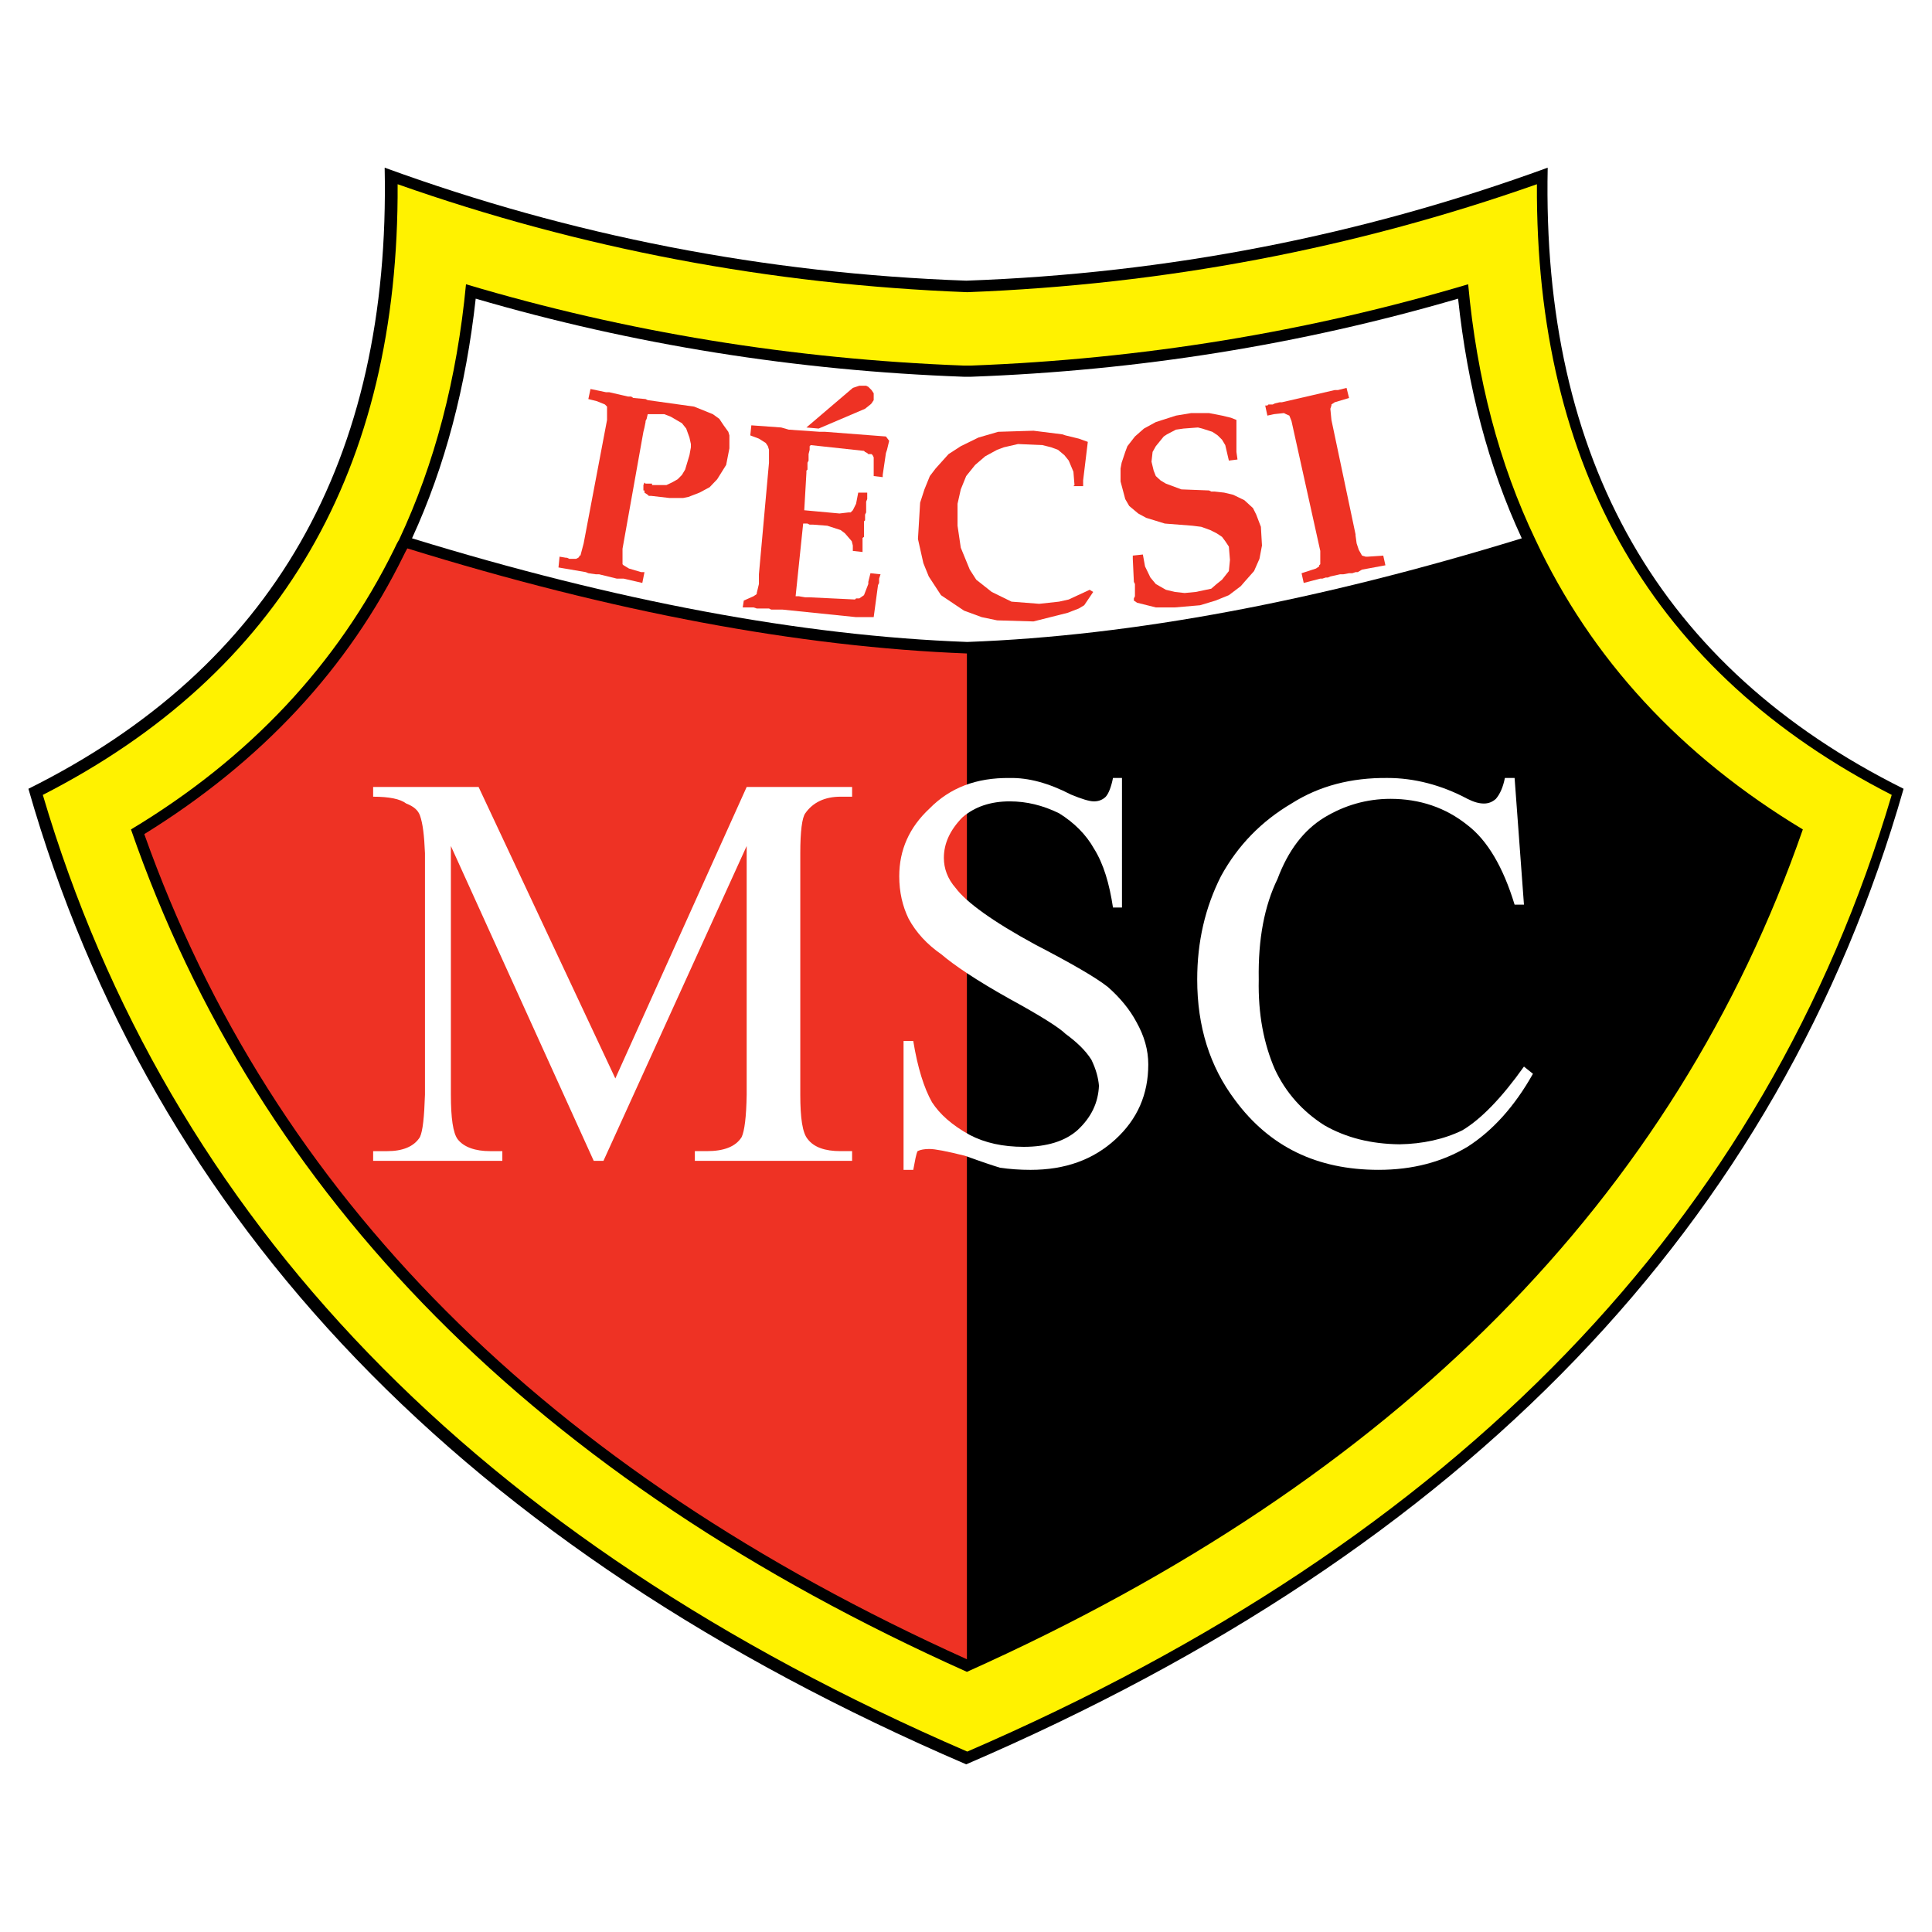
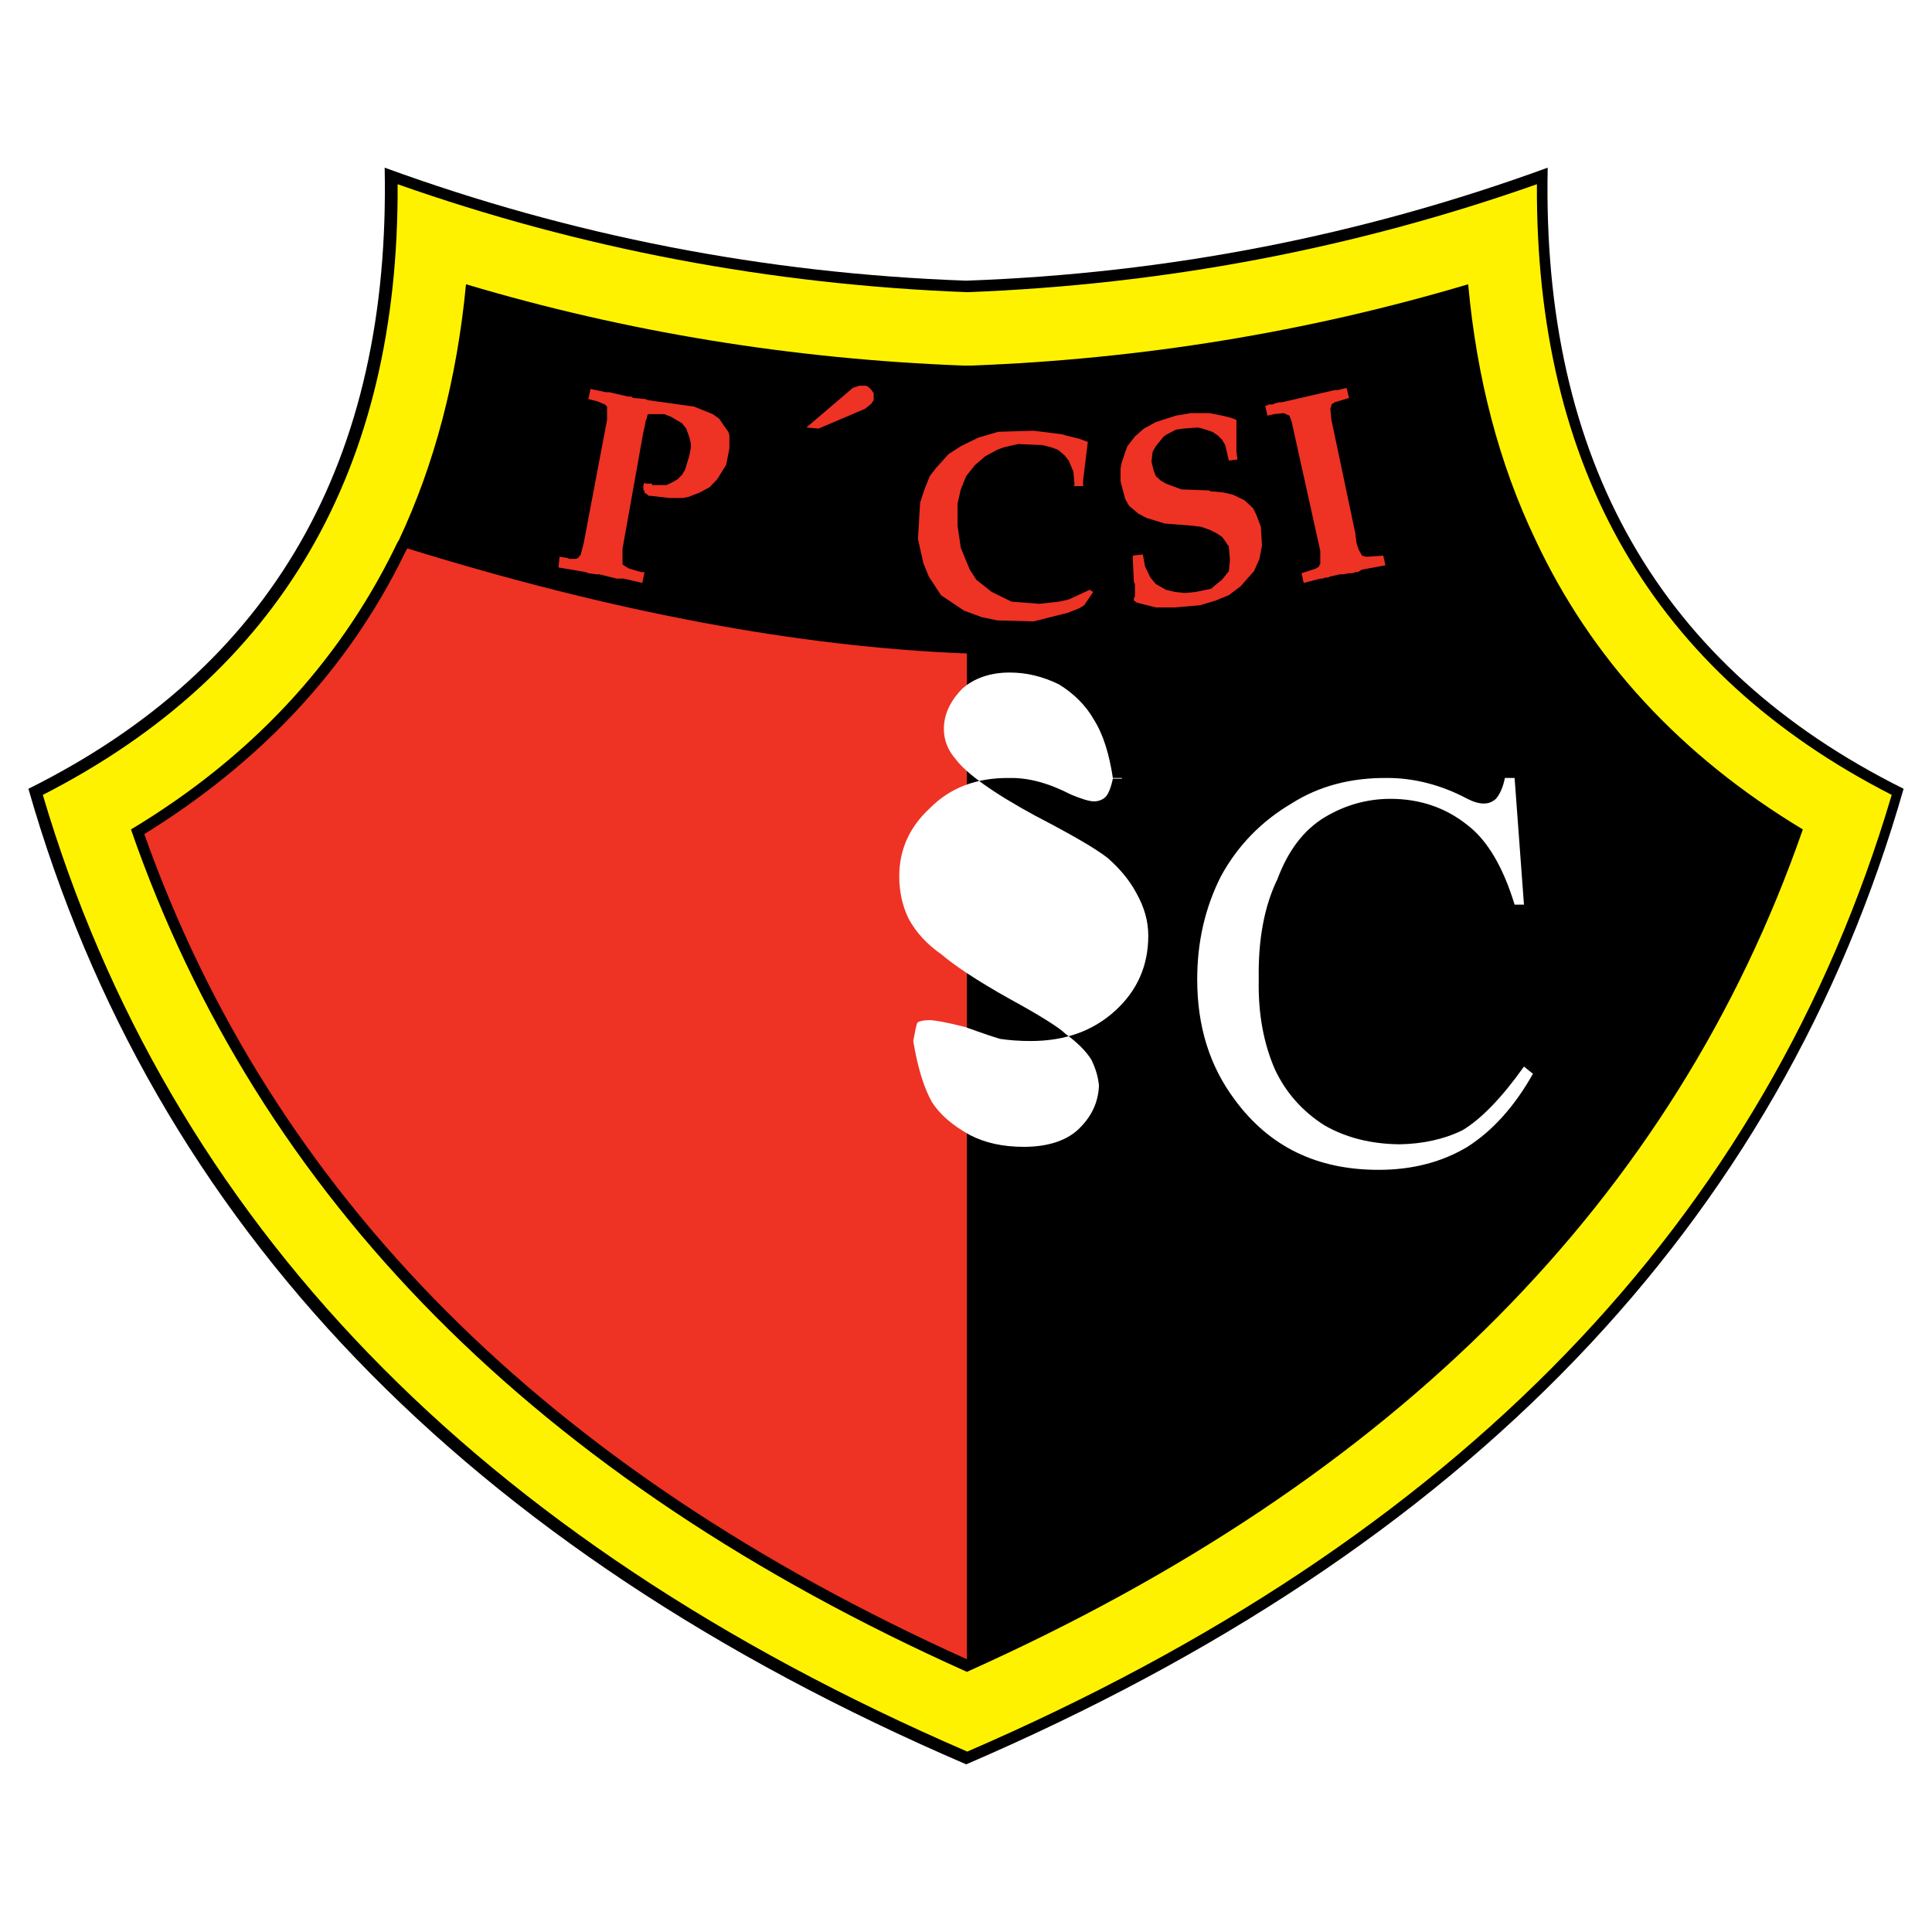
<svg xmlns="http://www.w3.org/2000/svg" version="1.0" id="Layer_1" x="0px" y="0px" width="192.756px" height="192.756px" viewBox="0 0 192.756 192.756" enable-background="new 0 0 192.756 192.756" xml:space="preserve">
  <g>
-     <polygon fill-rule="evenodd" clip-rule="evenodd" fill="#FFFFFF" points="0,0 192.756,0 192.756,192.756 0,192.756 0,0  " />
    <path fill-rule="evenodd" clip-rule="evenodd" d="M154.414,16.729c-18.597,6.786-37.913,10.555-58.018,11.273   c-20.105-0.718-39.421-4.488-58.018-11.273c0.61,29.189-11.202,49.869-35.543,61.967c12.422,43.443,43.658,75.863,93.562,97.332   c49.904-21.469,81.103-53.889,93.525-97.332C165.616,66.597,153.804,45.917,154.414,16.729L154.414,16.729z" />
    <path fill-rule="evenodd" clip-rule="evenodd" fill="#FFF200" d="M153.338,18.38c-18.239,6.427-37.159,10.017-56.834,10.771   C76.83,28.397,57.909,24.807,39.671,18.38c0.143,28.435-11.668,48.792-35.4,60.927c12.562,42.461,43.319,74.303,92.233,95.449   c48.914-21.146,79.67-52.988,92.233-95.449C165.006,67.171,153.193,46.815,153.338,18.38L153.338,18.38z" />
    <path fill-rule="evenodd" clip-rule="evenodd" d="M96.791,36.475h0.072c17.053-0.646,33.569-3.339,49.617-8.114   c0.862,9.406,3.088,17.916,6.714,25.491c5.565,11.884,14.469,21.542,26.676,28.901c-12.781,36.765-40.534,64.841-83.401,84.048   c-42.867-19.207-70.656-47.283-83.401-84.048c11.884-7.145,20.608-16.515,26.245-27.932c0.144-0.323,0.323-0.682,0.502-0.969   c3.555-7.575,5.78-16.084,6.678-25.491c16.012,4.775,32.563,7.468,49.688,8.114C96.324,36.475,96.576,36.475,96.791,36.475   L96.791,36.475z" />
-     <path fill-rule="evenodd" clip-rule="evenodd" fill="#FFFFFF" d="M96.791,37.588c-0.215,0-0.467,0-0.646,0   c-16.73-0.61-32.958-3.195-48.684-7.791c-0.969,8.76-3.052,16.73-6.354,23.911c20.321,6.247,38.811,9.729,55.397,10.34   c16.587-0.611,35.005-4.093,55.325-10.34c-3.339-7.181-5.421-15.15-6.354-23.911c-15.726,4.595-31.882,7.18-48.576,7.791H96.791   L96.791,37.588z" />
    <path fill-rule="evenodd" clip-rule="evenodd" fill="#EE3224" d="M96.468,65.197C79.737,64.55,61.14,61.068,40.64,54.714   c-0.107,0.179-0.215,0.395-0.323,0.61c-5.565,11.381-14.253,20.68-25.922,27.896c12.781,35.975,40.103,63.403,82.073,82.325V65.197   L96.468,65.197z" />
    <path fill-rule="evenodd" clip-rule="evenodd" fill="#FFFFFF" d="M152.942,107.131l-0.897-0.719   c-2.19,3.088-4.272,5.242-6.14,6.355c-1.831,0.898-3.984,1.365-6.283,1.4c-2.836-0.035-5.312-0.646-7.504-1.904   c-2.189-1.398-3.841-3.266-4.918-5.564c-1.112-2.549-1.688-5.527-1.615-8.975c-0.072-4.057,0.574-7.36,1.866-10.017   c1.077-2.873,2.621-4.883,4.667-6.14c2.012-1.221,4.237-1.867,6.606-1.867c2.908,0,5.494,0.862,7.684,2.621   c1.975,1.508,3.555,4.165,4.703,7.935h0.934l-0.934-12.638h-0.969c-0.18,0.897-0.468,1.58-0.897,2.083   c-0.359,0.323-0.755,0.467-1.186,0.467c-0.503,0-1.005-0.144-1.651-0.467c-2.621-1.4-5.35-2.083-7.971-2.083   c-3.626-0.036-6.821,0.79-9.586,2.549c-2.979,1.759-5.35,4.165-7.036,7.252c-1.58,3.124-2.37,6.534-2.37,10.304   c0,4.703,1.257,8.688,3.77,12.027c3.447,4.668,8.186,6.965,14.325,6.965c3.411,0,6.354-0.789,8.868-2.297   C148.886,112.84,151.111,110.398,152.942,107.131L152.942,107.131z" />
-     <path fill-rule="evenodd" clip-rule="evenodd" fill="#FFFFFF" d="M109.142,79.953c-0.467,0-1.257-0.251-2.298-0.682   c-2.227-1.149-4.236-1.687-6.104-1.651c-3.339-0.036-5.959,0.97-8.006,3.051c-2.01,1.868-3.016,4.129-3.016,6.75   c0,1.58,0.323,2.98,0.934,4.237c0.754,1.399,1.867,2.584,3.267,3.554c1.257,1.077,3.482,2.586,6.821,4.453   c3.088,1.686,4.954,2.871,5.565,3.48c1.077,0.791,1.975,1.617,2.585,2.586c0.467,0.969,0.682,1.795,0.754,2.586   c-0.072,1.688-0.754,3.158-2.155,4.451c-1.22,1.076-3.016,1.652-5.349,1.652c-2.082,0-3.877-0.396-5.386-1.186   c-1.759-0.971-2.979-2.047-3.77-3.268c-0.79-1.4-1.436-3.447-1.867-6.104h-0.969v12.854h0.969c0.179-0.969,0.287-1.58,0.431-1.867   c0.287-0.143,0.682-0.215,1.185-0.215c0.539,0,1.688,0.215,3.555,0.682c1.687,0.611,2.873,1.006,3.482,1.186   c0.97,0.143,1.975,0.215,3.052,0.215c3.447,0,6.247-1.006,8.473-3.051c2.191-2.012,3.269-4.488,3.269-7.469   c0-1.436-0.396-2.836-1.186-4.236c-0.646-1.221-1.616-2.406-2.836-3.482c-1.221-0.969-3.662-2.37-7.253-4.237   c-4.236-2.297-6.893-4.236-7.934-5.636c-0.826-0.934-1.185-1.975-1.185-3.016c0-1.436,0.61-2.765,1.831-4.021   c1.22-1.077,2.836-1.616,4.739-1.616c1.688,0,3.303,0.395,4.919,1.185c1.508,0.934,2.692,2.118,3.482,3.518   c0.97,1.544,1.544,3.519,1.902,5.888h0.897V77.619h-0.897c-0.179,0.897-0.431,1.544-0.718,1.867   C110.039,79.773,109.645,79.953,109.142,79.953L109.142,79.953z" />
-     <path fill-rule="evenodd" clip-rule="evenodd" fill="#FFFFFF" d="M85.015,79.486v-0.97H74.496l-13.104,29.081L47.749,78.517h-10.52   v0.97c1.58,0,2.692,0.215,3.303,0.682c0.754,0.287,1.185,0.682,1.364,1.185c0.287,0.79,0.431,2.01,0.503,3.77v24.09   c-0.072,2.227-0.216,3.627-0.503,4.236c-0.61,0.971-1.759,1.4-3.267,1.4h-1.4v0.969h12.889v-0.969h-1.221   c-1.472,0-2.621-0.395-3.231-1.184c-0.467-0.611-0.682-2.119-0.682-4.453V84.405l14.253,31.414h0.969l14.29-31.414v24.808   c-0.036,2.227-0.216,3.627-0.503,4.236c-0.61,0.971-1.795,1.4-3.483,1.4h-1.185v0.969h15.689v-0.969h-1.149   c-1.58,0-2.657-0.395-3.267-1.184c-0.539-0.611-0.754-2.119-0.754-4.453v-24.09c0-2.189,0.18-3.554,0.502-3.985   c0.754-1.077,1.939-1.651,3.519-1.651H85.015L85.015,79.486z" />
+     <path fill-rule="evenodd" clip-rule="evenodd" fill="#FFFFFF" d="M109.142,79.953c-0.467,0-1.257-0.251-2.298-0.682   c-2.227-1.149-4.236-1.687-6.104-1.651c-3.339-0.036-5.959,0.97-8.006,3.051c-2.01,1.868-3.016,4.129-3.016,6.75   c0,1.58,0.323,2.98,0.934,4.237c0.754,1.399,1.867,2.584,3.267,3.554c1.257,1.077,3.482,2.586,6.821,4.453   c3.088,1.686,4.954,2.871,5.565,3.48c1.077,0.791,1.975,1.617,2.585,2.586c0.467,0.969,0.682,1.795,0.754,2.586   c-0.072,1.688-0.754,3.158-2.155,4.451c-1.22,1.076-3.016,1.652-5.349,1.652c-2.082,0-3.877-0.396-5.386-1.186   c-1.759-0.971-2.979-2.047-3.77-3.268c-0.79-1.4-1.436-3.447-1.867-6.104h-0.969h0.969c0.179-0.969,0.287-1.58,0.431-1.867   c0.287-0.143,0.682-0.215,1.185-0.215c0.539,0,1.688,0.215,3.555,0.682c1.687,0.611,2.873,1.006,3.482,1.186   c0.97,0.143,1.975,0.215,3.052,0.215c3.447,0,6.247-1.006,8.473-3.051c2.191-2.012,3.269-4.488,3.269-7.469   c0-1.436-0.396-2.836-1.186-4.236c-0.646-1.221-1.616-2.406-2.836-3.482c-1.221-0.969-3.662-2.37-7.253-4.237   c-4.236-2.297-6.893-4.236-7.934-5.636c-0.826-0.934-1.185-1.975-1.185-3.016c0-1.436,0.61-2.765,1.831-4.021   c1.22-1.077,2.836-1.616,4.739-1.616c1.688,0,3.303,0.395,4.919,1.185c1.508,0.934,2.692,2.118,3.482,3.518   c0.97,1.544,1.544,3.519,1.902,5.888h0.897V77.619h-0.897c-0.179,0.897-0.431,1.544-0.718,1.867   C110.039,79.773,109.645,79.953,109.142,79.953L109.142,79.953z" />
    <polygon fill-rule="evenodd" clip-rule="evenodd" fill="#EE3224" points="72.198,42.435 71.767,41.789 71.121,41.322    69.254,40.568 64.623,39.921 64.407,39.814 63.187,39.706 62.971,39.562 62.648,39.562 60.781,39.132 60.458,39.132 58.914,38.809    58.699,39.814 59.561,40.029 60.351,40.353 60.565,40.568 60.565,41.896 58.232,54.211 57.909,55.432 57.801,55.432 57.801,55.539    57.693,55.647 57.478,55.754 57.334,55.754 57.047,55.754 56.939,55.754 56.796,55.754 56.581,55.647 56.473,55.647 55.827,55.539    55.719,56.616 58.447,57.083 58.699,57.19 59.453,57.298 59.561,57.298 59.776,57.298 61.535,57.729 62.217,57.729 64.084,58.16    64.299,57.083 63.976,57.083 62.756,56.724 62.217,56.4 62.109,56.293 62.109,54.75 64.192,43.081 64.299,42.65 64.407,42.111    64.407,42.004 64.515,41.789 64.623,41.322 64.838,41.322 65.269,41.322 65.521,41.322 66.274,41.322 66.92,41.573 68.033,42.219    68.464,42.758 68.787,43.655 68.931,44.302 68.931,44.625 68.787,45.415 68.356,46.851 68.033,47.389 67.603,47.82 67.028,48.143    66.49,48.395 66.167,48.395 65.053,48.395 65.053,48.251 64.73,48.251 64.407,48.251 64.299,48.143 64.192,48.395 64.192,48.717    64.192,48.826 64.192,48.933 64.299,48.933 64.299,49.041 64.299,49.149 64.623,49.364 64.73,49.472 64.946,49.472 66.812,49.687    68.141,49.687 68.68,49.579 69.792,49.149 70.798,48.61 71.552,47.82 72.449,46.384 72.772,44.732 72.772,43.44 72.665,43.081    72.198,42.435  " />
-     <polygon fill-rule="evenodd" clip-rule="evenodd" fill="#EE3224" points="76.614,44.517 76.722,44.876 76.722,46.168    75.717,57.298 75.717,57.945 75.717,58.052 75.717,58.268 75.501,59.165 75.501,59.273 75.178,59.488 74.208,59.919 74.101,60.602    75.178,60.602 75.501,60.709 76.291,60.709 76.506,60.709 76.722,60.709 76.937,60.817 77.834,60.817 78.05,60.817 85.41,61.571    87.169,61.571 87.6,58.375 87.708,58.16 87.708,57.729 87.852,57.298 86.846,57.19 86.631,58.052 86.631,58.268 86.2,59.381    85.733,59.704 85.41,59.704 85.303,59.812 80.779,59.596 80.671,59.596 80.348,59.596 79.702,59.488 79.378,59.488 80.132,52.236    80.24,52.236 80.456,52.236 80.563,52.236 80.779,52.344 81.03,52.344 81.138,52.344 82.538,52.452 83.866,52.882 84.297,53.206    84.979,53.996 85.087,54.426 85.087,54.964 86.056,55.073 86.056,54.642 86.056,54.426 86.056,53.672 86.2,53.564 86.2,52.667    86.2,52.452 86.2,52.021 86.308,51.913 86.308,51.805 86.308,51.662 86.308,51.339 86.416,51.124 86.416,50.046 86.523,49.794    86.523,49.579 86.523,49.364 86.523,49.149 85.625,49.149 85.41,50.262 85.195,50.692 85.087,50.908 84.979,51.015 84.872,51.124    84.656,51.124 83.758,51.231 80.24,50.908 80.456,47.174 80.456,46.958 80.563,46.851 80.563,46.636 80.563,46.492 80.563,46.168    80.671,45.953 80.671,45.738 80.671,45.415 80.671,45.307 80.779,44.876 80.779,44.732 80.779,44.517 80.886,44.409 86.2,44.984    86.308,45.091 86.523,45.2 86.631,45.307 86.846,45.307 86.954,45.307 87.062,45.415 87.169,45.63 87.169,46.061 87.169,46.277    87.169,46.492 87.169,46.636 87.169,47.497 88.067,47.604 88.067,47.389 88.39,45.2 88.498,44.876 88.713,43.979 88.39,43.548    82.322,43.081 82.107,43.081 82,43.081 81.784,43.081 78.696,42.866 77.942,42.65 74.962,42.435 74.855,43.44 75.717,43.763    76.398,44.194 76.614,44.517  " />
    <polygon fill-rule="evenodd" clip-rule="evenodd" fill="#EE3224" points="86.416,38.485 85.733,38.485 85.087,38.701 80.456,42.65    81.676,42.758 86.308,40.783 86.846,40.353 86.954,40.245 87.169,39.921 87.169,39.239 86.954,38.917 86.631,38.593 86.416,38.485     " />
    <polygon fill-rule="evenodd" clip-rule="evenodd" fill="#EE3224" points="95.857,44.517 94.637,45.307 93.345,46.743 92.77,47.497    92.231,48.826 91.801,50.154 91.585,53.78 92.124,56.186 92.663,57.514 93.883,59.381 96.181,60.924 97.94,61.571 99.484,61.894    103.11,62.001 106.521,61.14 107.634,60.709 108.172,60.386 109.069,59.058 108.711,58.842 106.628,59.812 105.659,60.027    103.685,60.242 100.92,60.027 98.945,59.058 97.401,57.837 96.755,56.832 95.857,54.642 95.534,52.452 95.534,50.262    95.857,48.826 96.396,47.497 97.293,46.384 98.299,45.522 99.484,44.876 100.166,44.625 101.566,44.302 104.008,44.409    104.869,44.625 105.551,44.876 106.197,45.415 106.628,45.953 107.095,47.066 107.203,48.395 107.095,48.502 108.064,48.502    108.064,48.251 108.064,47.928 108.531,44.086 107.634,43.763 106.306,43.44 105.982,43.333 103.11,42.973 99.592,43.081    97.616,43.655 95.857,44.517  " />
    <polygon fill-rule="evenodd" clip-rule="evenodd" fill="#EE3224" points="120.63,41.214 118.835,41.214 117.327,41.465    115.316,42.111 114.132,42.758 113.234,43.548 112.48,44.517 112.265,45.091 111.906,46.168 111.798,46.743 111.798,48.036    112.265,49.794 112.66,50.477 113.558,51.231 114.347,51.662 116.214,52.236 118.979,52.452 119.841,52.56 120.738,52.882    121.384,53.206 121.923,53.564 122.245,53.996 122.604,54.534 122.713,55.862 122.604,56.975 121.923,57.837 121.384,58.268    120.846,58.734 119.302,59.058 118.188,59.165 117.219,59.058 116.321,58.842 115.316,58.268 114.778,57.622 114.24,56.509    114.024,55.324 113.019,55.432 113.019,55.754 113.127,58.052 113.234,58.268 113.234,59.488 113.127,59.704 113.127,59.919    113.449,60.135 115.316,60.602 116.106,60.602 116.43,60.602 116.86,60.602 117.219,60.602 119.732,60.386 121.276,59.919    122.604,59.381 123.79,58.483 124.257,57.945 125.117,56.975 125.656,55.754 125.908,54.426 125.8,52.56 125.334,51.339    125.011,50.692 124.148,49.903 123.035,49.364 122.138,49.149 121.168,49.041 120.846,49.041 120.63,48.933 117.866,48.826    116.321,48.251 115.783,47.928 115.316,47.497 115.102,46.958 114.886,46.061 114.994,45.091 115.316,44.517 116.106,43.548    116.43,43.333 117.327,42.866 118.081,42.758 119.518,42.65 119.948,42.758 120.953,43.081 121.491,43.44 121.923,43.871    122.245,44.409 122.604,45.953 123.466,45.845 123.359,45.091 123.359,44.732 123.359,41.896 122.82,41.681 121.923,41.465    120.63,41.214  " />
    <polygon fill-rule="evenodd" clip-rule="evenodd" fill="#EE3224" points="134.345,38.701 133.483,38.917 133.16,38.917    127.883,40.137 127.667,40.137 127.2,40.245 126.985,40.353 126.662,40.353 126.554,40.353 126.446,40.46 126.231,40.46    126.446,41.465 127.092,41.322 128.098,41.214 128.313,41.322 128.637,41.465 128.852,42.004 131.724,54.964 131.724,55.97    131.724,56.293 131.616,56.4 131.616,56.509 131.294,56.724 129.857,57.19 130.072,58.16 131.724,57.729 131.939,57.729    132.263,57.622 132.478,57.622 132.729,57.514 133.698,57.298 134.021,57.298 134.596,57.19 134.919,57.19 135.243,57.083    135.458,57.083 135.889,56.832 138.223,56.4 138.007,55.432 136.463,55.539 136.248,55.539 135.889,55.432 135.565,54.857    135.458,54.534 135.351,54.211 135.243,53.421 135.243,53.313 132.837,41.896 132.729,40.783 132.837,40.46 132.837,40.353    133.16,40.137 134.596,39.706 134.345,38.701  " />
  </g>
</svg>